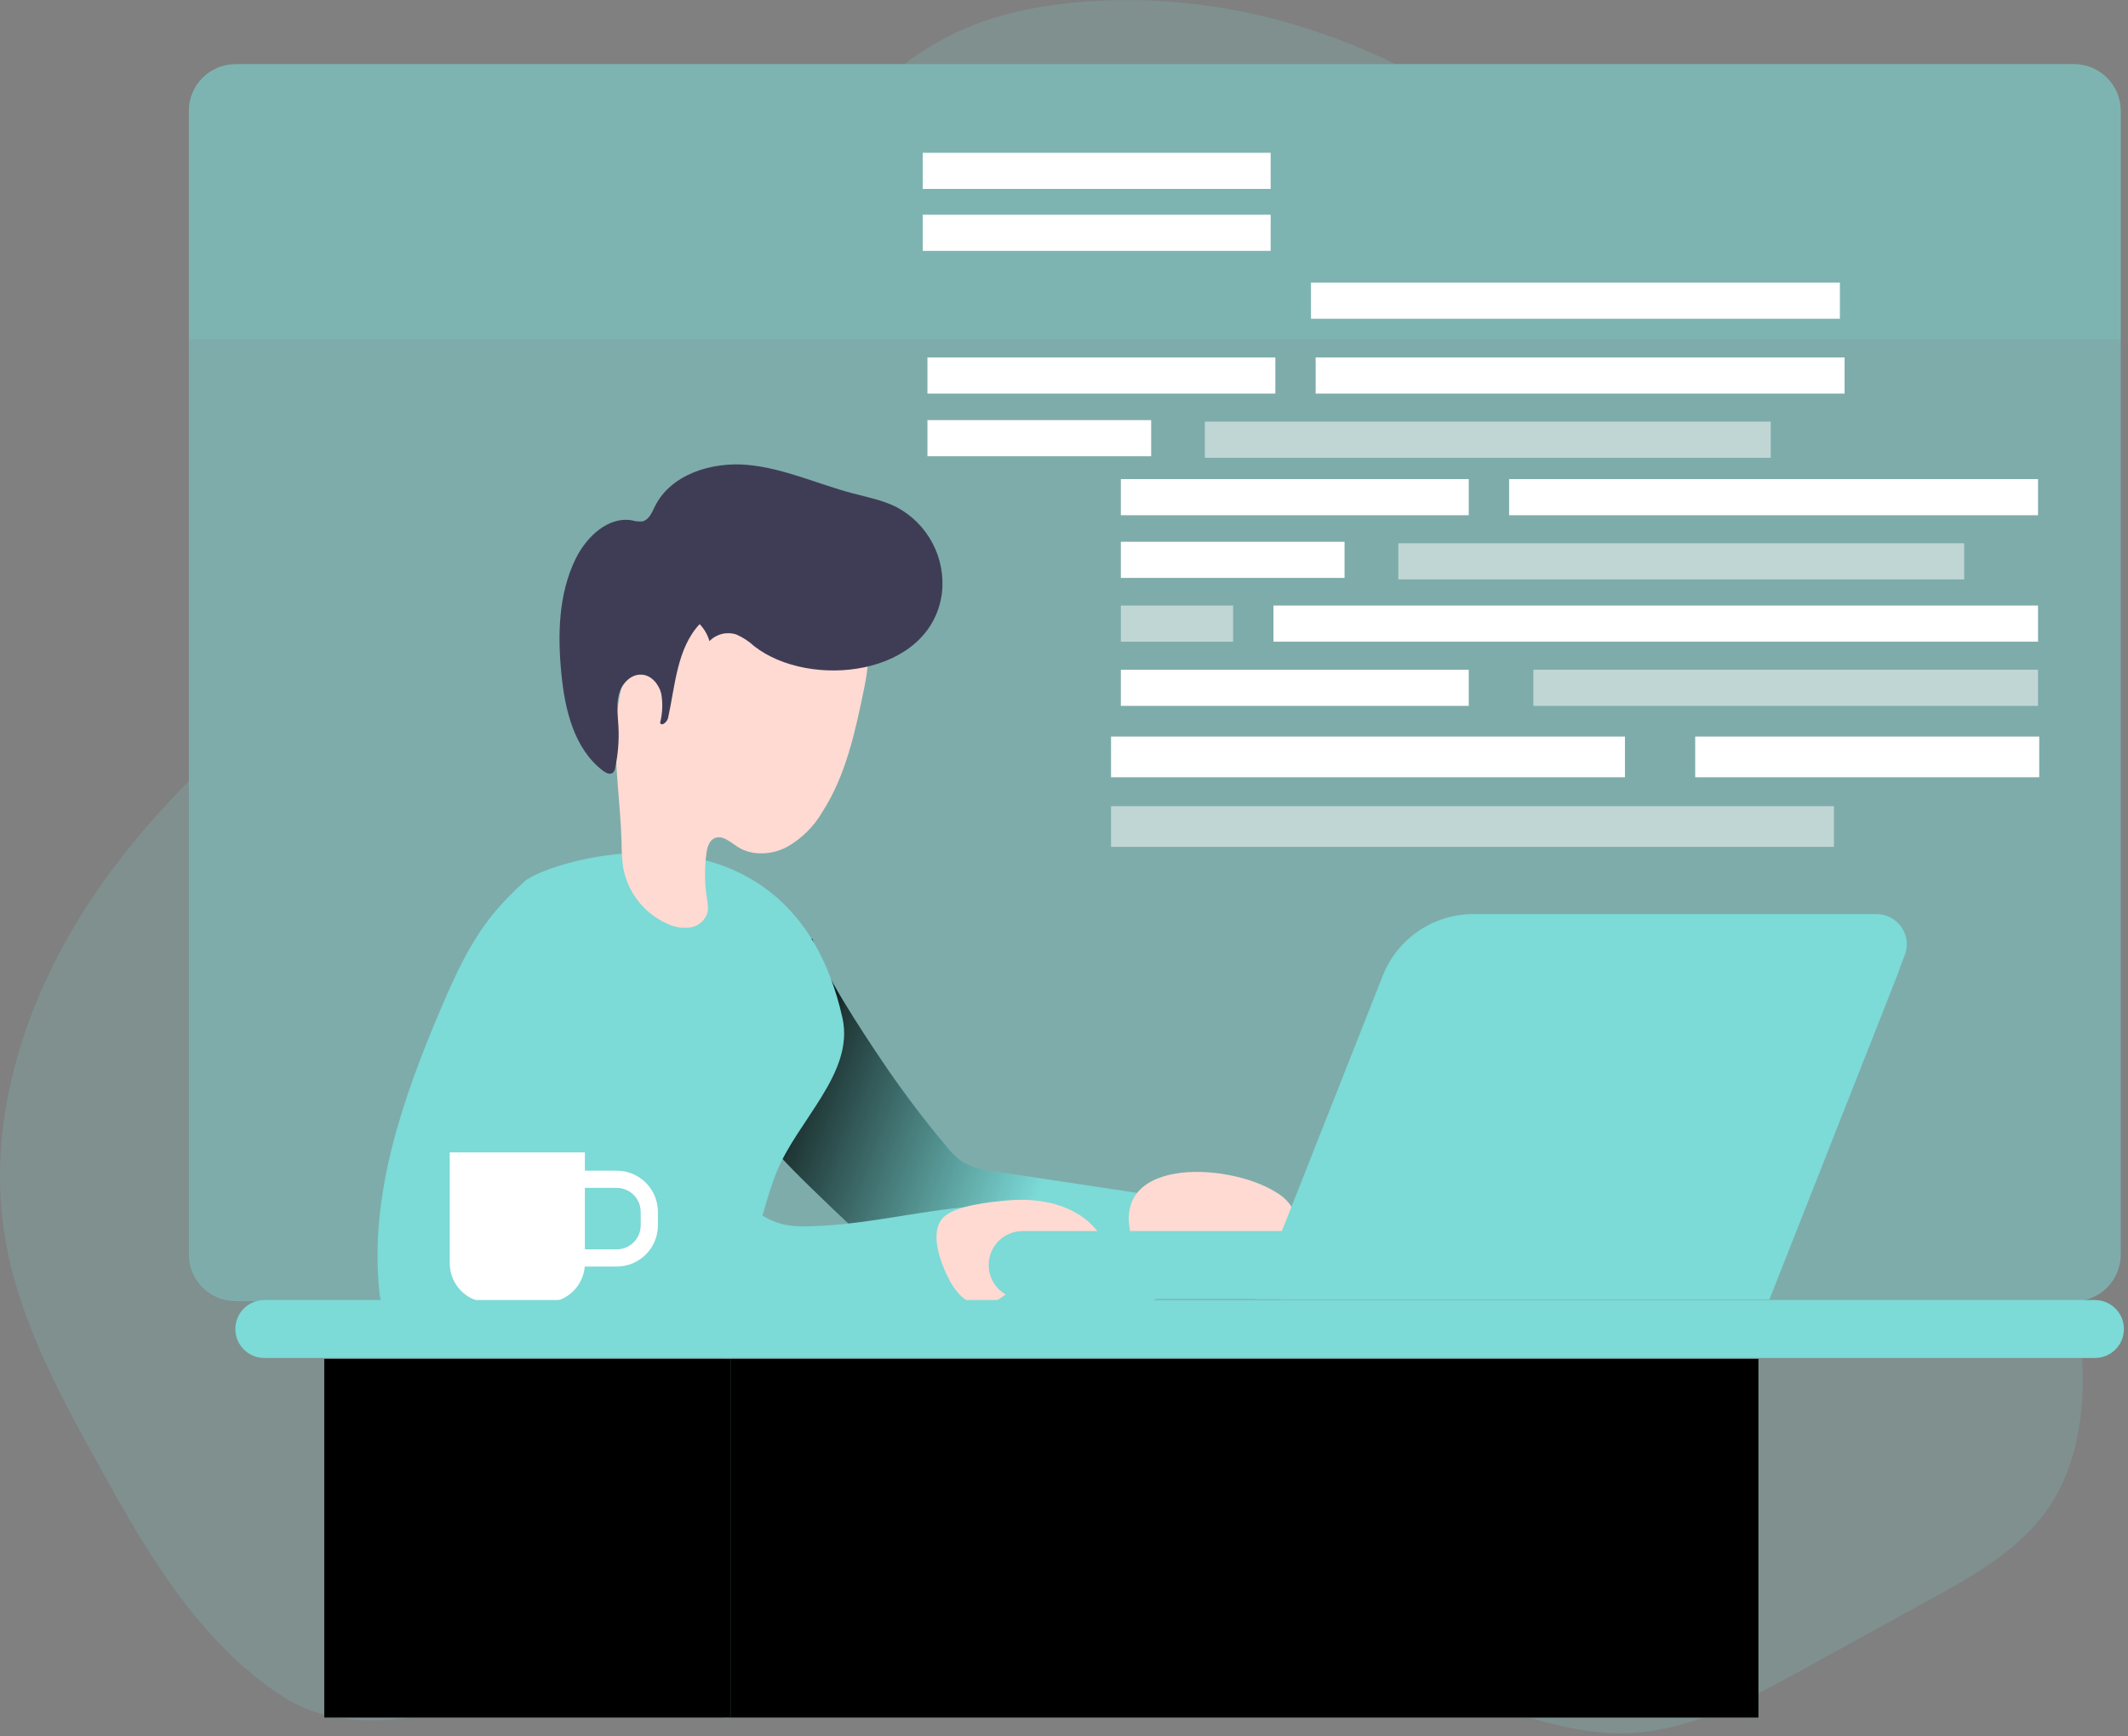
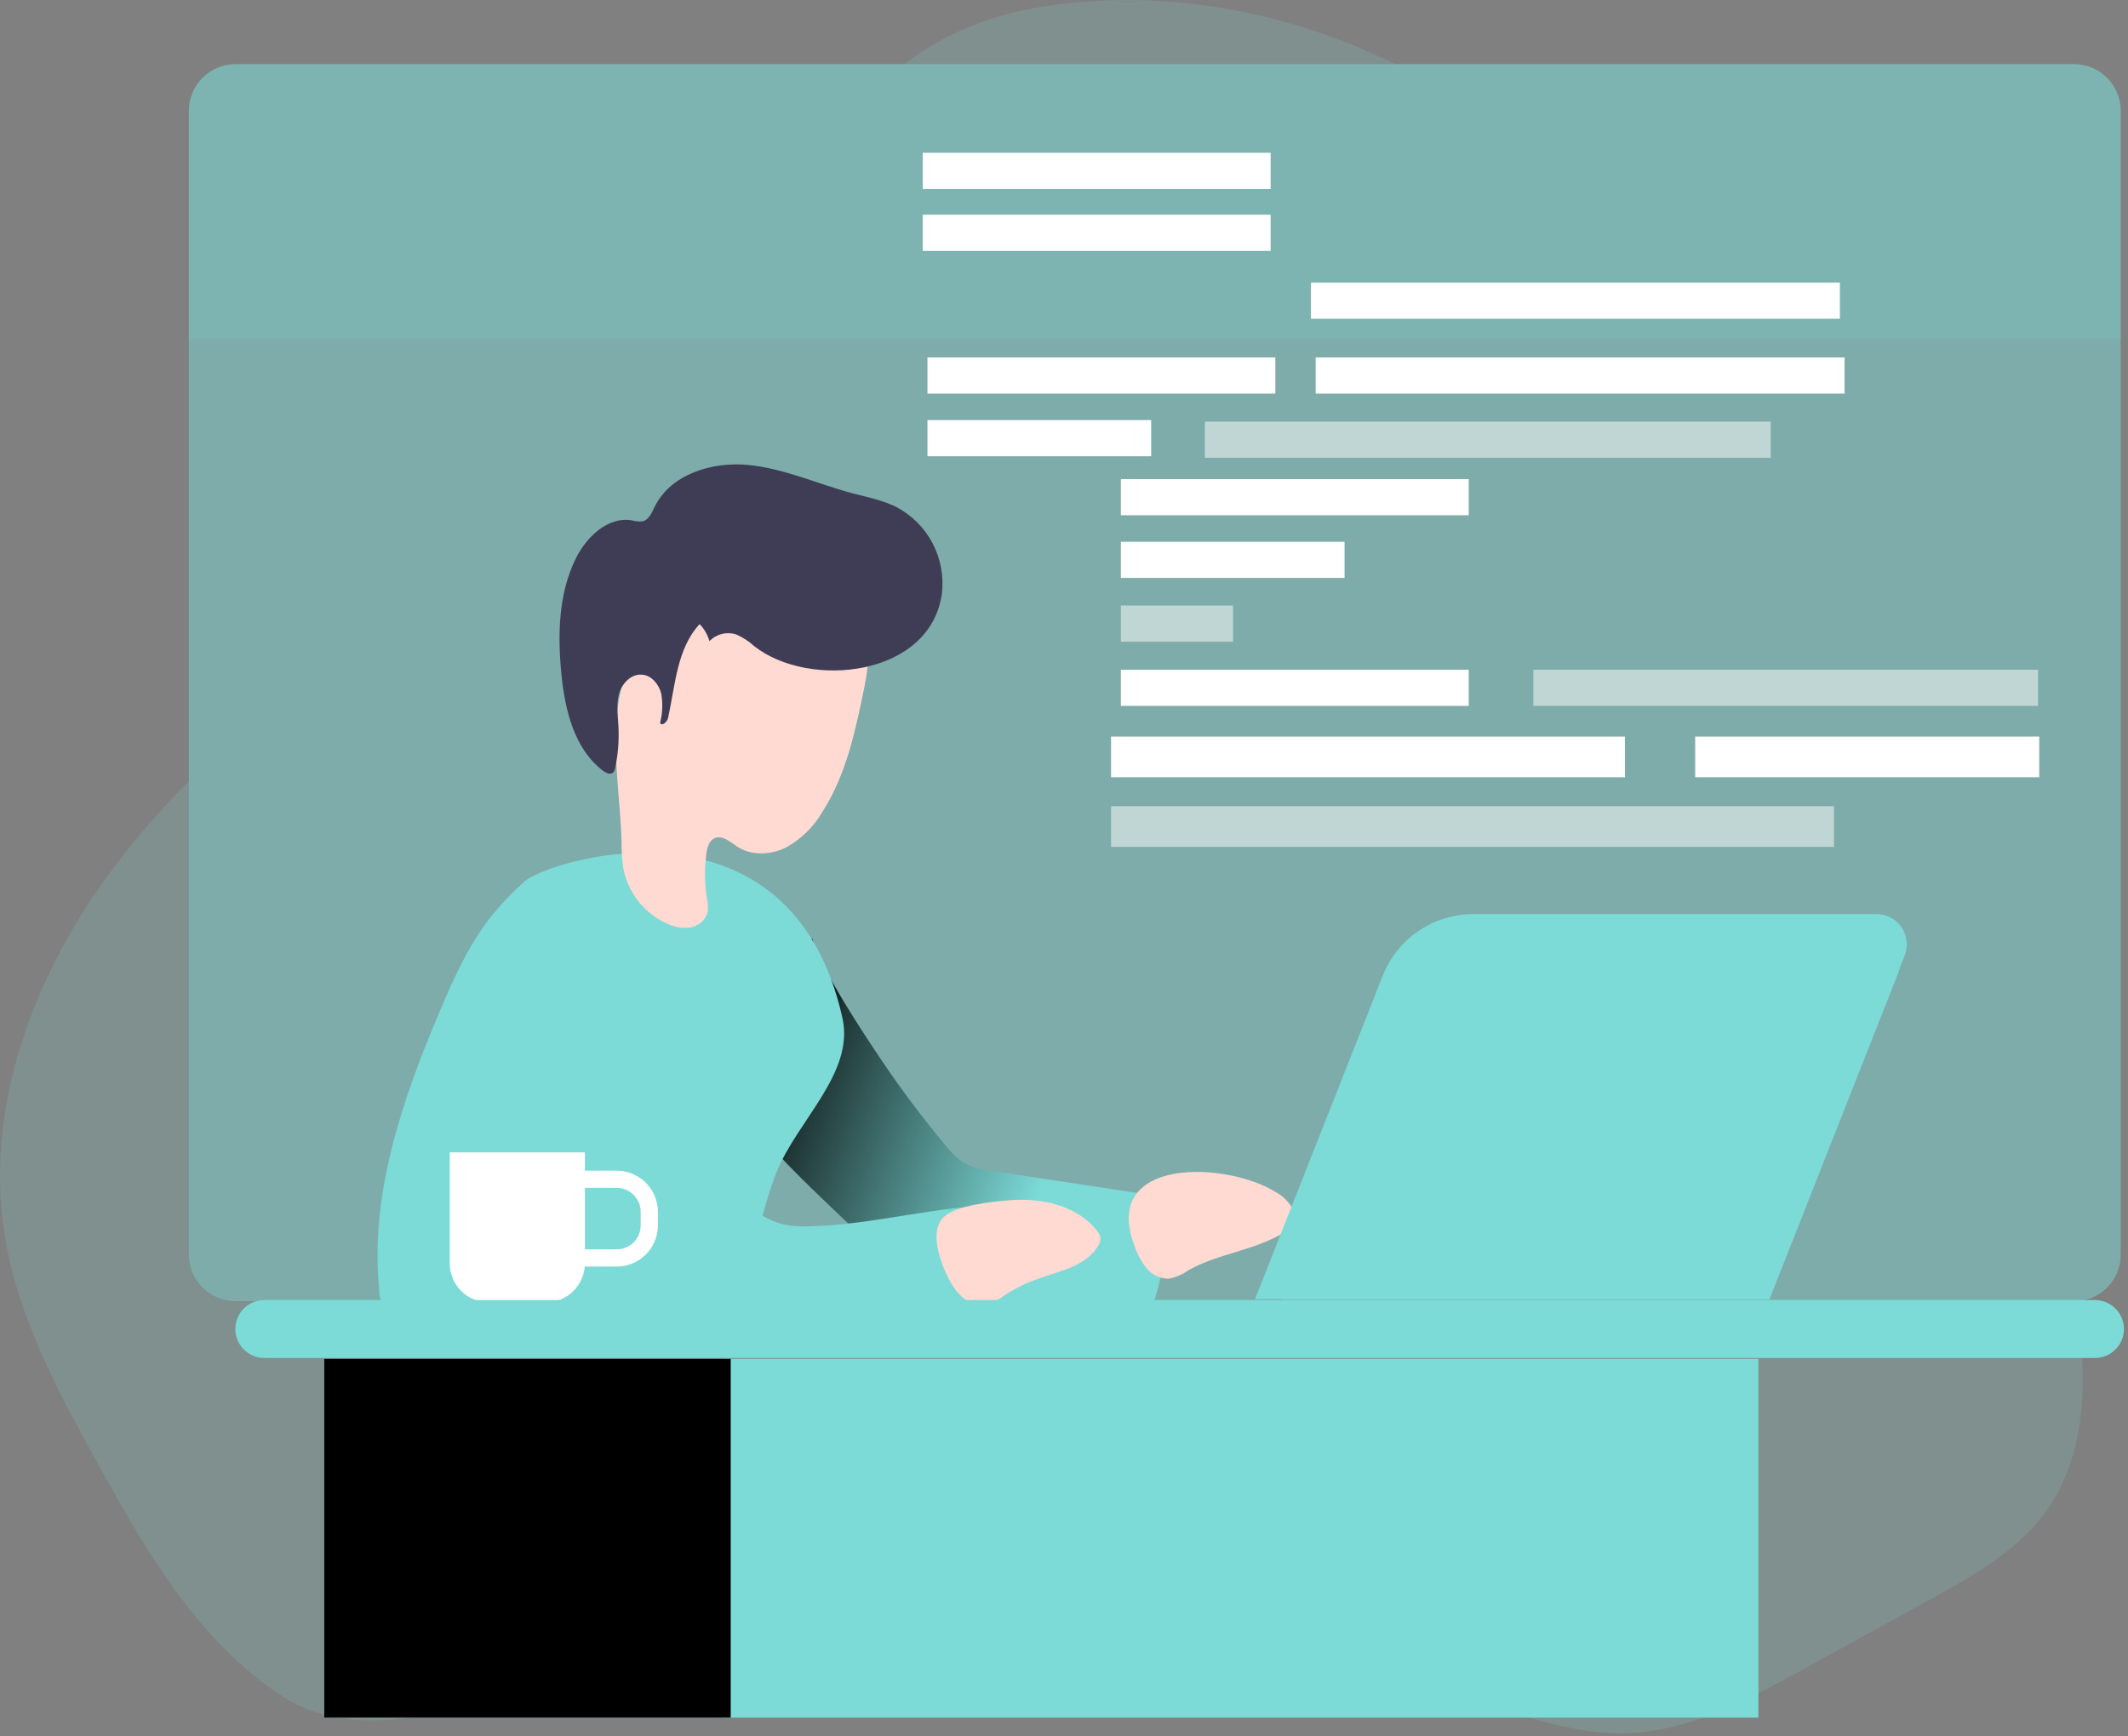
<svg xmlns="http://www.w3.org/2000/svg" width="408" height="333" viewBox="0 0 408 333" fill="none">
  <rect x="0" y="0" width="408" height="333" fill="#808080" stroke="none" />
  <g clip-path="url(#clip0)">
    <path opacity="0.48" d="M397.66 12.31H45.16C40.217 12.31 36.21 16.317 36.21 21.26V240.61C36.21 245.553 40.217 249.56 45.16 249.56H397.66C402.603 249.56 406.61 245.553 406.61 240.61V21.26C406.61 16.317 402.603 12.31 397.66 12.31Z" fill="#7CDAD7" />
    <path opacity="0.18" d="M399.28 266.88C399.01 274.65 397.23 282.56 392.88 289C387.4 297.11 378.5 302.13 369.88 306.85L345.44 320.3C334.73 326.2 323.44 332.24 311.23 332.41C302.59 332.54 294.23 329.69 285.92 327.3C247.11 316.1 206.23 314.53 166.11 317.36C145.56 318.81 125.11 321.36 104.75 324.43C88.46 326.85 68.91 334.9 54.22 325.37C38.22 314.97 28.4 298.13 19.36 281.78C11.49 267.59 3.51 253.05 0.91 237.04C-3.09 212.3 6.49 186.89 21.48 166.79C25.988 160.787 30.91 155.107 36.21 149.79V240.62C36.21 242.998 37.151 245.28 38.828 246.966C40.505 248.653 42.781 249.607 45.16 249.62H397.65C398.904 255.284 399.452 261.081 399.28 266.88V266.88Z" fill="#7CDAD7" />
    <path opacity="0.18" d="M267.58 12.32H173.33C176.877 9.623 180.731 7.354 184.81 5.56C192.26 2.31 200.38 0.86 208.48 0.28C228.86 -1.19 249.3 3.31 267.58 12.32Z" fill="#7CDAD7" />
    <path d="M181.34 219.7C182.258 220.917 183.361 221.984 184.61 222.86C186.465 223.861 188.508 224.467 190.61 224.64L222.53 229.45C222.847 229.472 223.154 229.575 223.42 229.75C223.597 229.942 223.73 230.17 223.812 230.419C223.893 230.667 223.919 230.93 223.89 231.19C224.038 237.166 223.231 243.128 221.5 248.85C221.409 249.318 221.183 249.749 220.85 250.09C220.419 250.382 219.91 250.535 219.39 250.53C208.65 251.44 197.86 251.15 187.09 250.86C185.279 250.886 183.472 250.687 181.71 250.27C178.71 249.43 176.26 247.38 174 245.27C169.15 240.76 149.52 222.63 148.33 220.17C146.751 216.646 145.48 212.992 144.53 209.25C143.53 205.65 150.84 205.2 150.69 201.46C150.584 198.874 150.895 196.288 151.61 193.8C152.142 191.581 153.245 189.54 154.81 187.88C155.91 186.88 154.21 180.1 155.73 180.02C157.49 186.02 165.45 198.02 168.91 203.16C172.755 208.891 176.904 214.412 181.34 219.7V219.7Z" fill="#7CDAD7" />
    <path d="M181.34 219.7C182.258 220.917 183.361 221.984 184.61 222.86C186.465 223.861 188.508 224.467 190.61 224.64L222.53 229.45C222.847 229.472 223.154 229.575 223.42 229.75C223.597 229.942 223.73 230.17 223.812 230.419C223.893 230.667 223.919 230.93 223.89 231.19C224.038 237.166 223.231 243.128 221.5 248.85C221.409 249.318 221.183 249.749 220.85 250.09C220.419 250.382 219.91 250.535 219.39 250.53C208.65 251.44 197.86 251.15 187.09 250.86C185.279 250.886 183.472 250.687 181.71 250.27C178.71 249.43 176.26 247.38 174 245.27C169.15 240.76 149.52 222.63 148.33 220.17C146.751 216.646 145.48 212.992 144.53 209.25C143.53 205.65 150.84 205.2 150.69 201.46C150.584 198.874 150.895 196.288 151.61 193.8C152.142 191.581 153.245 189.54 154.81 187.88C155.91 186.88 154.21 180.1 155.73 180.02C157.49 186.02 165.45 198.02 168.91 203.16C172.755 208.891 176.904 214.412 181.34 219.7V219.7Z" fill="url(#paint0_linear)" />
    <path d="M100.57 169.04C98.42 170.956 96.415 173.029 94.57 175.24C90.15 180.67 87.21 187.13 84.47 193.57C77.18 210.71 70.83 229.04 72.72 247.57C72.756 248.685 73.057 249.775 73.6 250.75C74.461 251.853 75.67 252.632 77.03 252.96C80.54 254.08 84.29 254.13 88.03 254.16C102.44 254.29 116.87 254.42 131.27 253.72C133.5 253.61 135.86 253.44 137.71 252.18C139.061 251.146 140.139 249.796 140.85 248.25C144.72 240.97 145.85 232.55 148.85 224.89C152.85 214.89 163.85 205.8 161.53 195.26C151.61 150.51 105.11 164.91 100.57 169.04Z" fill="#7CDAD7" />
    <path d="M100.57 169.04C98.42 170.956 96.415 173.029 94.57 175.24C90.15 180.67 87.21 187.13 84.47 193.57C77.18 210.71 70.83 229.04 72.72 247.57C72.756 248.685 73.057 249.775 73.6 250.75C74.461 251.853 75.67 252.632 77.03 252.96C80.54 254.08 84.29 254.13 88.03 254.16C102.44 254.29 116.87 254.42 131.27 253.72C133.5 253.61 135.86 253.44 137.71 252.18C139.061 251.146 140.139 249.796 140.85 248.25C144.72 240.97 145.85 232.55 148.85 224.89C152.85 214.89 163.85 205.8 161.53 195.26C151.61 150.51 105.11 164.91 100.57 169.04Z" fill="url(#paint1_linear)" />
    <path d="M165.69 131.97C164 140.18 162.23 148.61 157.69 155.68C156.034 158.535 153.64 160.891 150.76 162.5C147.83 163.97 144.11 164.17 141.37 162.37C140 161.48 138.5 160.08 137.01 160.74C135.93 161.23 135.58 162.57 135.43 163.74C135.054 166.614 135.095 169.527 135.55 172.39C135.735 173.196 135.782 174.028 135.69 174.85C135.496 175.611 135.086 176.299 134.509 176.831C133.932 177.364 133.213 177.718 132.44 177.85C130.893 178.076 129.313 177.828 127.91 177.14C125.726 176.163 123.815 174.666 122.343 172.78C120.872 170.894 119.885 168.676 119.47 166.32C119.26 164.729 119.16 163.125 119.17 161.52C118.98 154.4 117.85 147.31 118.08 140.2C118.31 133.09 120.08 125.69 124.91 120.44C127.699 117.581 131.013 115.286 134.67 113.68C140.12 111.08 146.2 109.25 152.16 110.2C154.531 110.575 156.794 111.459 158.791 112.791C160.788 114.124 162.473 115.874 163.73 117.92C166.85 122.71 166.86 126.28 165.69 131.97Z" fill="#FFDAD2" />
    <path d="M180.58 113.88C180.986 110.543 180.367 107.161 178.803 104.185C177.24 101.209 174.808 98.78 171.83 97.22C169.18 95.9 166.23 95.34 163.37 94.58C156.67 92.78 150.24 89.8 143.37 89.16C136.5 88.52 128.6 90.93 125.54 97.16C124.98 98.3 124.43 99.68 123.2 99.98C122.528 100.052 121.848 99.991 121.2 99.8C116.61 98.99 112.48 102.91 110.41 107.08C107.07 113.83 106.9 121.7 107.63 129.19C108.3 136.12 110.07 143.61 115.63 147.83C116.18 148.25 116.99 148.63 117.52 148.18C117.763 147.926 117.914 147.599 117.95 147.25C118.509 144.622 118.718 141.932 118.57 139.25C118.46 137.25 118.14 135.13 118.66 133.16C119.18 131.19 120.85 129.32 122.89 129.38C124.78 129.38 126.3 131.14 126.77 132.98C127.105 134.853 127.033 136.777 126.56 138.62C126.86 139.37 127.91 138.47 128.09 137.69C129.47 131.41 129.78 124.38 134.14 119.69C135.027 120.608 135.673 121.731 136.02 122.96C136.672 122.285 137.501 121.807 138.411 121.58C139.322 121.354 140.278 121.389 141.17 121.68C142.435 122.231 143.599 122.991 144.61 123.93C155.23 132.22 178.35 129.76 180.58 113.88Z" fill="#3F3D56" />
    <path d="M103.63 179.28C100.27 181.72 98.63 186.01 98.53 190.15C98.43 194.29 102.81 220.56 106.94 228.02C110.14 233.82 116.81 248.96 126.94 253.14C129.94 254.38 174.29 253.86 194.87 251.63C194.74 246.76 194.5 241.89 194.18 237.02C194.21 236.378 194.016 235.745 193.63 235.23C193.11 234.69 192.37 231.16 191.63 231.16C179.63 231.21 167.53 234.88 155.53 235.16C153.787 235.272 152.037 235.168 150.32 234.85C148.914 234.499 147.567 233.947 146.32 233.21C137.06 227.97 131.94 217.68 128.32 207.67C125.55 199.95 123.32 191.96 119.32 184.75C117.9 182.18 116.63 179.68 113.83 178.55C110.54 177.22 106.68 177.07 103.63 179.28Z" fill="#7CDAD7" />
    <path d="M103.63 179.28C100.27 181.72 98.63 186.01 98.53 190.15C98.43 194.29 102.81 220.56 106.94 228.02C110.14 233.82 116.81 248.96 126.94 253.14C129.94 254.38 174.29 253.86 194.87 251.63C194.74 246.76 194.5 241.89 194.18 237.02C194.21 236.378 194.016 235.745 193.63 235.23C193.11 234.69 192.37 231.16 191.63 231.16C179.63 231.21 167.53 234.88 155.53 235.16C153.787 235.272 152.037 235.168 150.32 234.85C148.914 234.499 147.567 233.947 146.32 233.21C137.06 227.97 131.94 217.68 128.32 207.67C125.55 199.95 123.32 191.96 119.32 184.75C117.9 182.18 116.63 179.68 113.83 178.55C110.54 177.22 106.68 177.07 103.63 179.28Z" fill="url(#paint2_linear)" />
    <path d="M193.11 230.22C199.34 229.63 206.26 231.02 210.21 235.87C210.626 236.312 210.898 236.87 210.99 237.47C210.986 238.01 210.818 238.537 210.51 238.98C208.18 242.85 203.12 243.77 198.87 245.3C196.659 246.092 194.548 247.139 192.58 248.42C191.472 249.299 190.191 249.933 188.82 250.28C185.82 250.73 183.33 248.05 181.97 245.37C180.41 242.37 177.97 236.21 180.97 233.37C183.42 231.12 190.03 230.5 193.11 230.22Z" fill="#FFDAD2" />
    <path d="M244.7 228.68C245.809 229.311 246.762 230.182 247.49 231.23C247.845 231.76 248.056 232.374 248.102 233.01C248.147 233.647 248.026 234.285 247.75 234.86C247.278 235.569 246.635 236.147 245.88 236.54C240.35 239.83 233.57 240.42 227.97 243.54C226.821 244.375 225.504 244.948 224.11 245.22C223.291 245.238 222.479 245.067 221.736 244.72C220.994 244.373 220.342 243.86 219.83 243.22C218.81 241.947 218.028 240.5 217.52 238.95C210.97 221.75 235.28 222.68 244.7 228.68Z" fill="#FFDAD2" />
    <path d="M86.231 221H112.14V242.28C112.14 244.269 111.35 246.177 109.944 247.583C108.537 248.99 106.63 249.78 104.64 249.78H93.731C91.741 249.78 89.834 248.99 88.427 247.583C87.021 246.177 86.231 244.269 86.231 242.28V221Z" fill="white" />
    <path d="M110.39 226.16H118.24C119.897 226.16 121.487 226.818 122.659 227.991C123.831 229.163 124.49 230.752 124.49 232.41V235C124.49 236.658 123.831 238.247 122.659 239.419C121.487 240.592 119.897 241.25 118.24 241.25H110.39V226.16Z" stroke="white" stroke-width="3.3" stroke-miterlimit="10" />
    <path d="M401.66 249.32H50.68C47.609 249.32 45.12 251.807 45.12 254.875C45.12 257.943 47.609 260.43 50.68 260.43H401.66C404.731 260.43 407.22 257.943 407.22 254.875C407.22 251.807 404.731 249.32 401.66 249.32Z" fill="#7CDAD7" />
    <path d="M337.14 260.6H138.75V329.41H337.14V260.6Z" fill="#7CDAD7" />
    <path d="M140.1 260.6H62.17V329.41H140.1V260.6Z" fill="#7CDAD7" />
-     <path d="M337.15 260.6H140.06V329.41H337.15V260.6Z" fill="url(#paint3_linear)" />
-     <path d="M140.1 260.6H62.17V329.41H140.1V260.6Z" fill="url(#paint4_linear)" />
+     <path d="M140.1 260.6H62.17V329.41H140.1Z" fill="url(#paint4_linear)" />
    <path opacity="0.18" d="M406.6 21.27V65.07H36.21V21.27C36.21 18.892 37.151 16.61 38.828 14.924C40.505 13.237 42.782 12.283 45.16 12.27H397.65C400.028 12.283 402.305 13.237 403.982 14.924C405.659 16.61 406.6 18.892 406.6 21.27Z" fill="#7CDAD7" />
-     <path d="M196.08 249.13L324.52 249.13C328.121 249.13 331.04 246.211 331.04 242.61C331.04 239.009 328.121 236.09 324.52 236.09L196.08 236.09C192.479 236.09 189.56 239.009 189.56 242.61C189.56 246.211 192.479 249.13 196.08 249.13Z" fill="#7CDAD7" />
    <path d="M196.08 249.13L324.52 249.13C328.121 249.13 331.04 246.211 331.04 242.61C331.04 239.009 328.121 236.09 324.52 236.09L196.08 236.09C192.479 236.09 189.56 239.009 189.56 242.61C189.56 246.211 192.479 249.13 196.08 249.13Z" fill="url(#paint5_linear)" />
    <path d="M240.62 249.15H339.19L365.19 183.22C365.535 182.341 365.661 181.392 365.555 180.454C365.45 179.515 365.117 178.617 364.586 177.837C364.055 177.056 363.342 176.417 362.508 175.975C361.674 175.533 360.744 175.301 359.8 175.3H282.45C278.708 175.307 275.055 176.437 271.963 178.545C268.872 180.652 266.484 183.64 265.11 187.12L240.62 249.15Z" fill="#7CDAD7" />
    <path d="M245.63 249.22H339.25L363.94 186.59C364.269 185.756 364.39 184.853 364.291 183.962C364.191 183.07 363.875 182.216 363.371 181.475C362.866 180.733 362.187 180.126 361.394 179.707C360.601 179.288 359.717 179.069 358.82 179.07H285.36C281.801 179.068 278.324 180.138 275.382 182.139C272.439 184.14 270.167 186.98 268.86 190.29L245.63 249.22Z" fill="#7CDAD7" />
    <path d="M245.63 249.22H339.25L363.94 186.59C364.269 185.756 364.39 184.853 364.291 183.962C364.191 183.07 363.875 182.216 363.371 181.475C362.866 180.733 362.187 180.126 361.394 179.707C360.601 179.288 359.717 179.069 358.82 179.07H285.36C281.801 179.068 278.324 180.138 275.382 182.139C272.439 184.14 270.167 186.98 268.86 190.29L245.63 249.22Z" fill="url(#paint6_linear)" />
    <path opacity="0.51" d="M351.62 154.61H213.02V162.41H351.62V154.61Z" fill="white" />
    <path d="M311.55 141.26H213.02V149.06H311.55V141.26Z" fill="white" />
    <path d="M390.98 141.26H325.02V149.06H390.98V141.26Z" fill="white" />
-     <path d="M390.75 91.88H289.34V98.81H390.75V91.88Z" fill="white" />
-     <path opacity="0.51" d="M376.59 104.19H268.1V111.12H376.59V104.19Z" fill="white" />
    <path d="M281.6 91.88H214.9V98.81H281.6V91.88Z" fill="white" />
-     <path d="M390.75 116.13H244.16V123.06H390.75V116.13Z" fill="white" />
    <path opacity="0.51" d="M236.42 116.13H214.9V123.06H236.42V116.13Z" fill="white" />
    <path opacity="0.51" d="M390.75 128.44H293.99V135.37H390.75V128.44Z" fill="white" />
    <path d="M281.6 128.44H214.9V135.37H281.6V128.44Z" fill="white" />
    <path d="M257.79 103.9H214.9V110.83H257.79V103.9Z" fill="white" />
    <path d="M353.66 68.55H252.25V75.48H353.66V68.55Z" fill="white" />
    <path opacity="0.51" d="M339.5 80.86H231.01V87.79H339.5V80.86Z" fill="white" />
    <path d="M244.52 68.55H177.82V75.48H244.52V68.55Z" fill="white" />
    <path d="M352.76 54.2H251.35V61.13H352.76V54.2Z" fill="white" />
    <path d="M243.62 41.18H176.92V48.11H243.62V41.18Z" fill="white" />
    <path d="M243.62 29.3H176.92V36.23H243.62V29.3Z" fill="white" />
    <path d="M220.71 80.57H177.82V87.5H220.71V80.57Z" fill="white" />
  </g>
  <defs>
    <linearGradient id="paint0_linear" x1="149.55" y1="207.85" x2="199.8" y2="227" gradientUnits="userSpaceOnUse">
      <stop offset="0.01" />
      <stop offset="0.12" stop-opacity="0.75" />
      <stop offset="1" stop-opacity="0" />
    </linearGradient>
    <linearGradient id="paint1_linear" x1="11606.2" y1="25210.1" x2="10204.1" y2="16872.1" gradientUnits="userSpaceOnUse">
      <stop offset="0.01" />
      <stop offset="0.12" stop-opacity="0.75" />
      <stop offset="1" stop-opacity="0" />
    </linearGradient>
    <linearGradient id="paint2_linear" x1="13043" y1="20828.3" x2="14657.3" y2="16236.4" gradientUnits="userSpaceOnUse">
      <stop offset="0.01" />
      <stop offset="0.12" stop-opacity="0.75" />
      <stop offset="1" stop-opacity="0" />
    </linearGradient>
    <linearGradient id="paint3_linear" x1="51970.8" y1="14924" x2="50856.7" y2="25645.5" gradientUnits="userSpaceOnUse">
      <stop offset="0.01" />
      <stop offset="0.12" stop-opacity="0.75" />
      <stop offset="1" stop-opacity="0" />
    </linearGradient>
    <linearGradient id="paint4_linear" x1="6710.38" y1="15396" x2="9269.18" y2="29139" gradientUnits="userSpaceOnUse">
      <stop offset="0.01" />
      <stop offset="0.12" stop-opacity="0.75" />
      <stop offset="1" stop-opacity="0" />
    </linearGradient>
    <linearGradient id="paint5_linear" x1="37670.5" y1="3731.59" x2="37671.2" y2="3376.48" gradientUnits="userSpaceOnUse">
      <stop offset="0.01" />
      <stop offset="0.12" stop-opacity="0.75" />
      <stop offset="1" stop-opacity="0" />
    </linearGradient>
    <linearGradient id="paint6_linear" x1="36766.7" y1="20162.7" x2="36934.4" y2="12979.8" gradientUnits="userSpaceOnUse">
      <stop offset="0.01" />
      <stop offset="0.12" stop-opacity="0.75" />
      <stop offset="1" stop-opacity="0" />
    </linearGradient>
    <clipPath id="clip0">
      <rect width="407.22" height="332.41" fill="white" />
    </clipPath>
  </defs>
</svg>